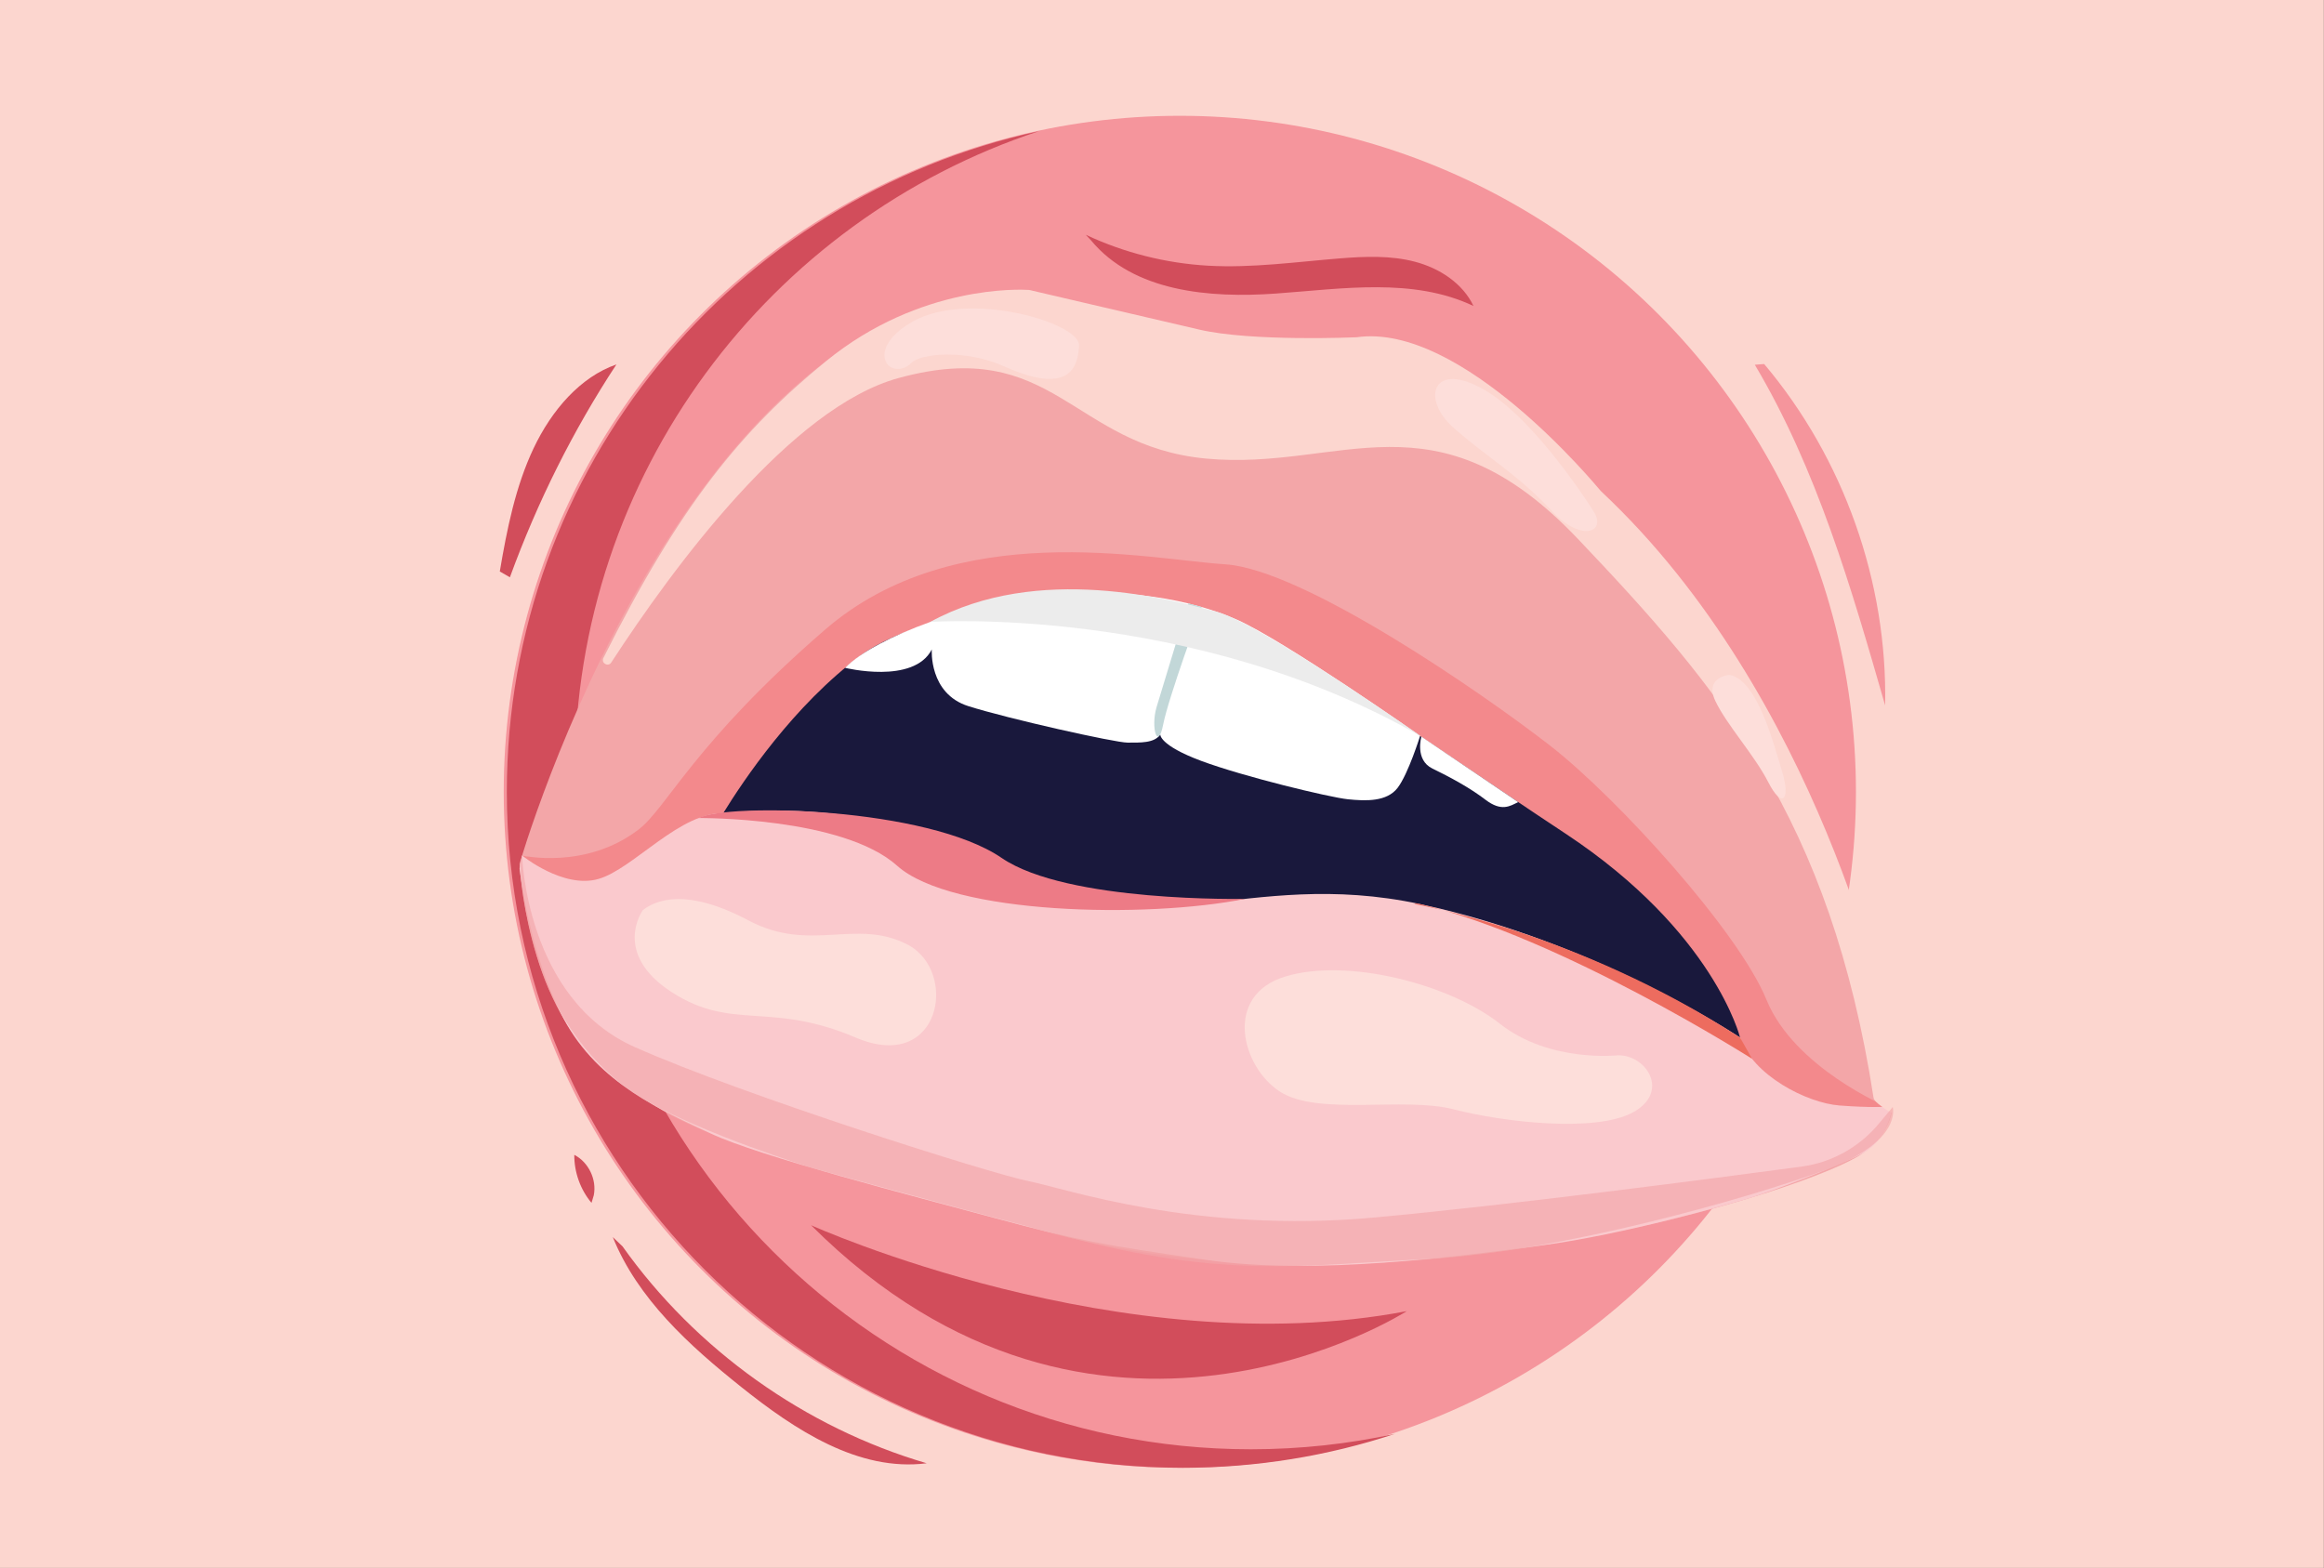
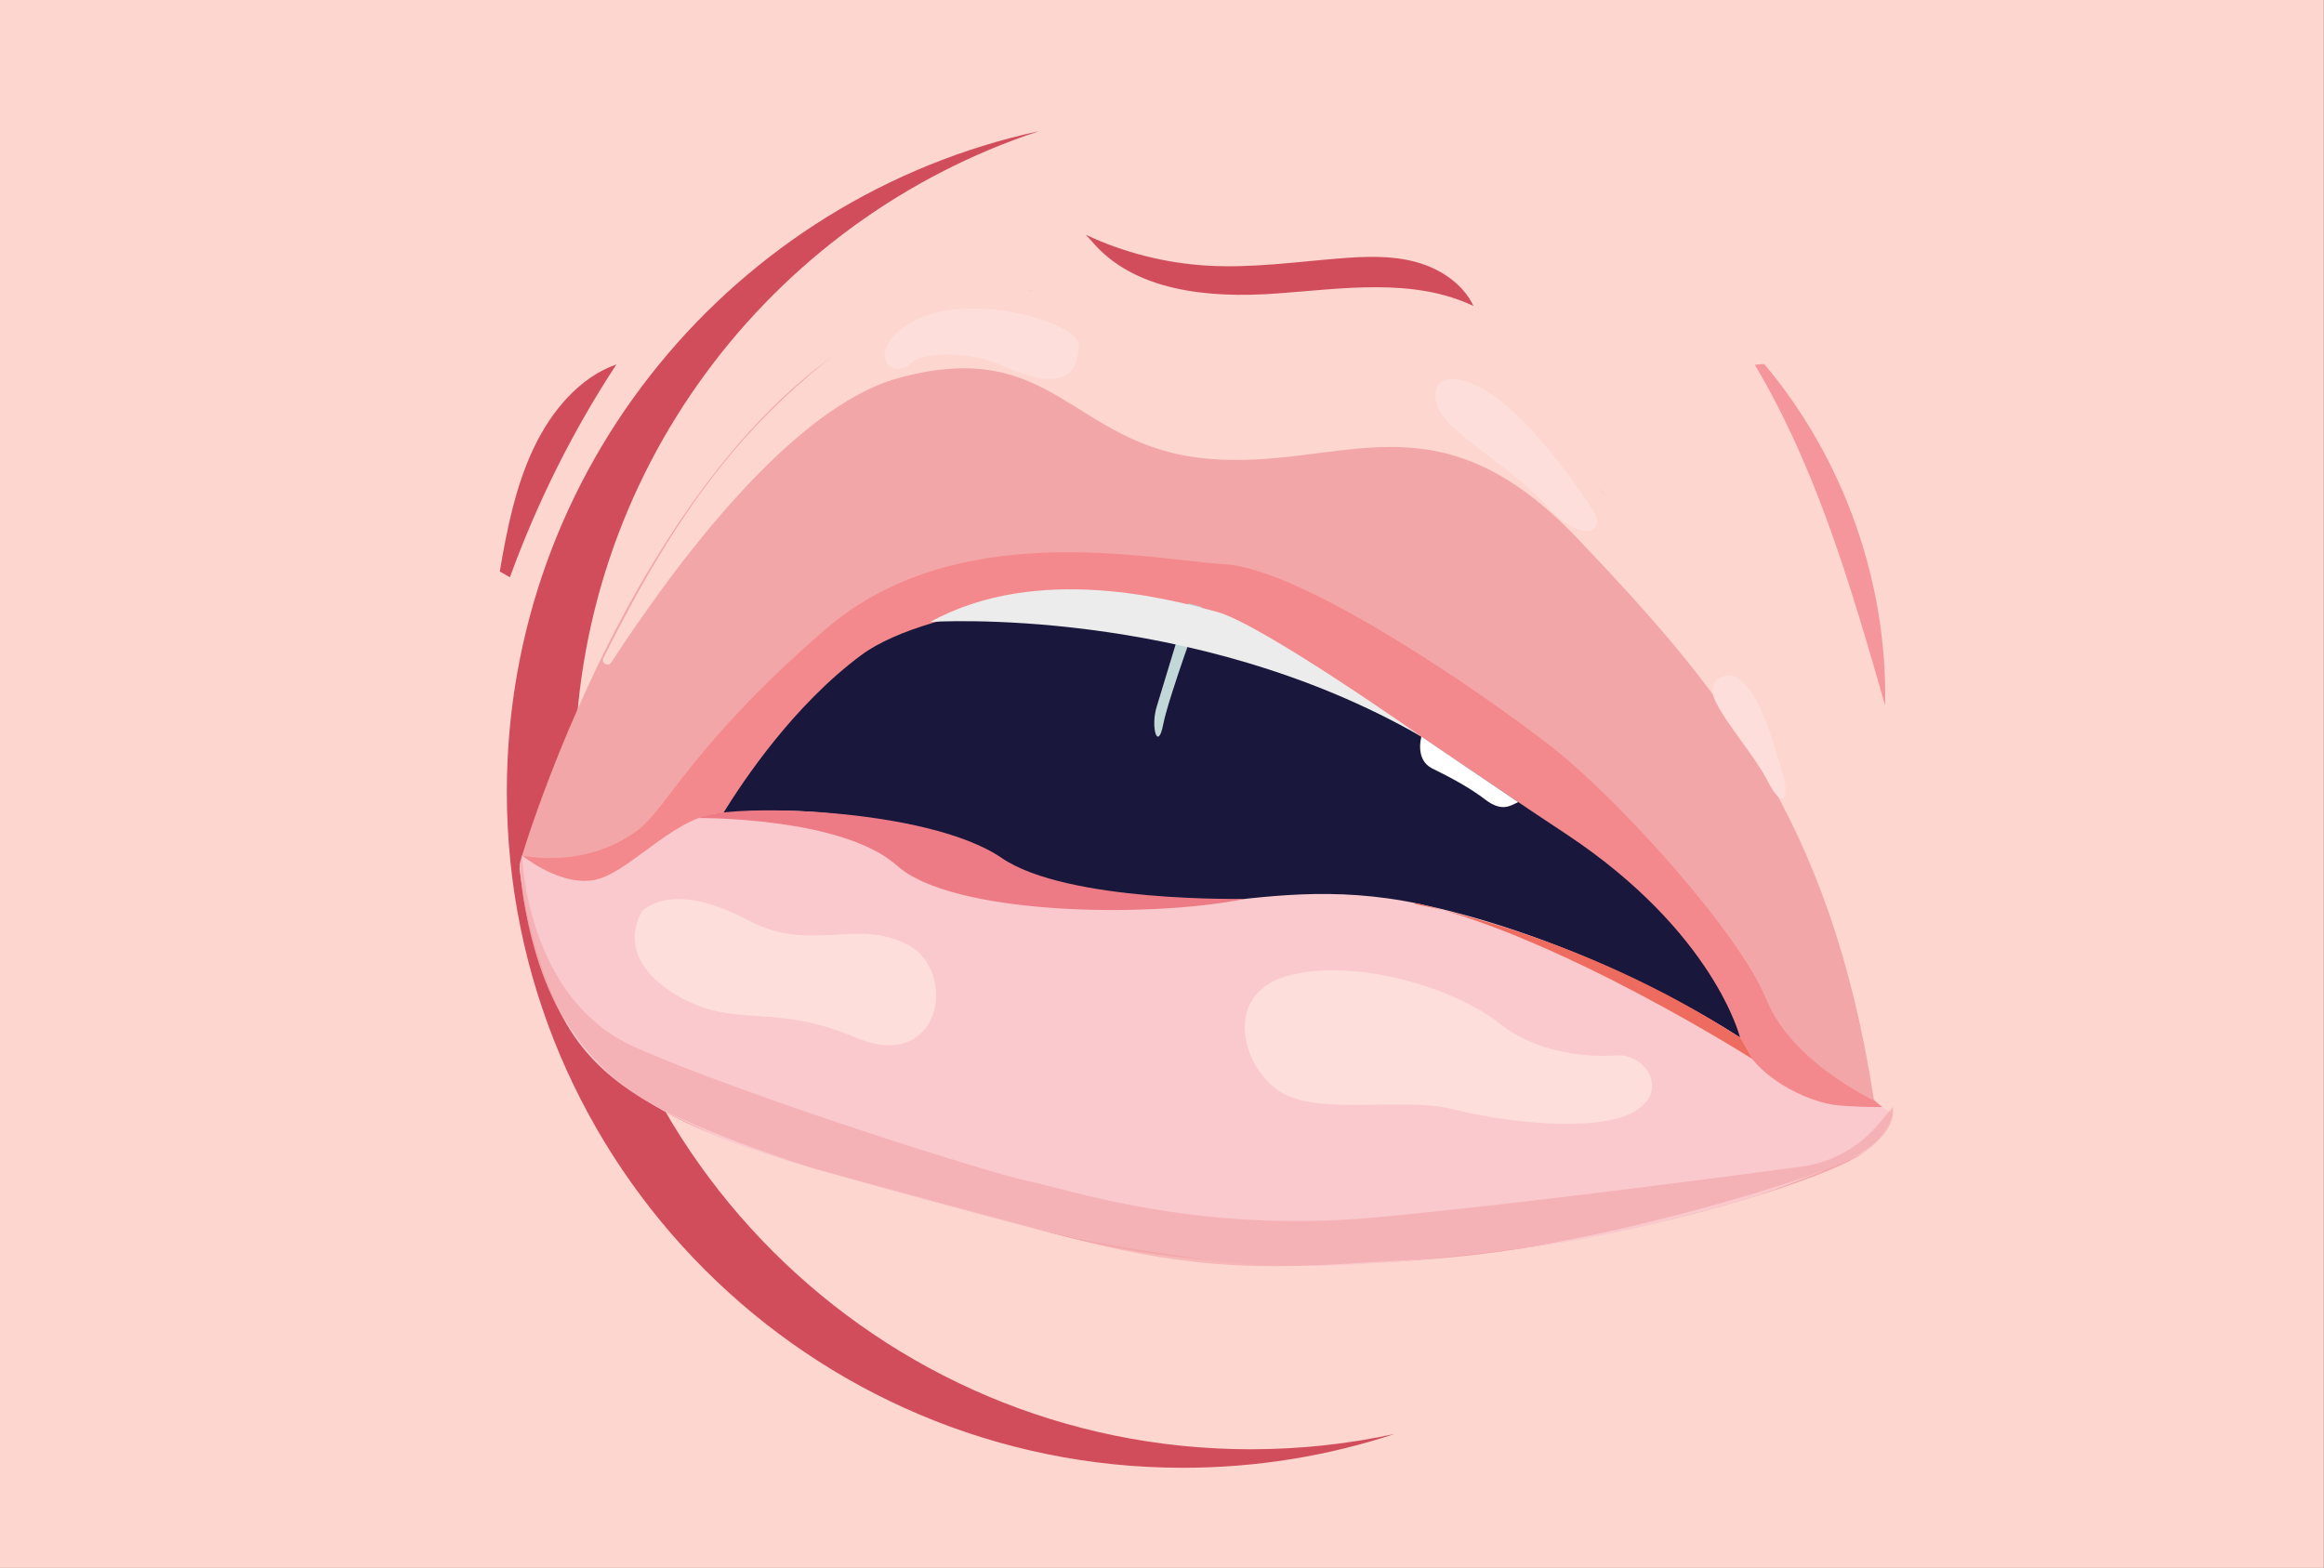
<svg xmlns="http://www.w3.org/2000/svg" version="1.1" id="Layer_1" x="0px" y="0px" viewBox="0 0 1962 1323.88" enable-background="new 0 0 1962 1323.88" xml:space="preserve">
  <rect x="0" y="0" width="1962" height="1323.88" fill="#333333" stroke="none" />
  <rect x="-0.1" y="-0.21" fill="#FCD6CF" width="1962" height="1324.45" />
-   <circle fill="#F5959C" cx="996.06" cy="668.56" r="570.79" />
  <path fill="#D24D5B" d="M1056.01,1223.71c-315.24,0-570.79-255.55-570.79-570.79c0-252.74,164.27-467.1,391.85-542.17  c-256.82,55.72-449.19,284.3-449.19,557.8c0,315.24,255.55,570.79,570.79,570.79c62.5,0,122.65-10.05,178.93-28.62  C1138.42,1219.23,1097.73,1223.71,1056.01,1223.71z" />
  <path id="XMLID_9_" fill="#F3A6A8" d="M438.63,729.41c0,0,140.27-487.77,430.38-484.58l143.46,41.44l154.98,8.09  c20.41,1.06,40.26,7.13,57.67,17.83c79.82,49.05,299.53,215.67,368.63,595.74c0,0,19.13,36.13-21.25,65.89  c-40.38,29.75-393.19,144.52-682.24,68.01c-289.05-76.51-318.8-87.14-382.56-142.4C443.94,844.18,438.63,729.41,438.63,729.41z" />
  <path id="XMLID_52_" fill="#FAC9CD" d="M440.77,722.35l35.12,8.86l33.07-4.43l47.63-26.26l46.76-26.41l104.14-22.38  c0,0,241.28,49.65,248.69,48.79c7.41-0.85,132.81,0,132.81,0l214.66,62.4l128.02,42.64l37.36,43.94c0,0,32.94,47.82,38.45,52.07  c5.51,4.25,41.65,24.19,41.65,24.19l28.65,8.92l20.13,0.04c0,0-4.35,27.94-25.41,39.11c-21.05,11.17-79.72,33.21-96.93,38.26  c-17.21,5.05-104.02,30.18-174.11,39.49c-70.09,9.31-191.68,25.43-282.12,12.36c-90.44-13.06-109.77-16.72-178.89-35.32  c-69.12-18.6-200.54-52.57-240.26-71.48c-39.72-18.91-94.98-41.7-124.28-96.85c-29.31-55.15-37.28-126.88-37.28-126.88  L440.77,722.35z" />
  <path id="XMLID_7_" fill="#F3898C" d="M612.75,686.61c0,0,28.46-50.71,62.46-82.59c34.01-31.88,133.9-93.52,216.79-93.52  c82.89,0,148.77,12.75,204.03,44.63c55.26,31.88,114.77,82.89,144.52,99.89c29.75,17,60.97,40.38,86.47,65.88  c25.5,25.51,131.38,123.27,142,155.15c10.63,31.88,56.32,55.26,83.95,57.38c27.63,2.12,39.71,0.94,39.71,0.94  s-77.97-32.82-101.35-90.21c-23.38-57.38-125.39-170.03-182.78-214.66c-57.38-44.63-208.28-148.77-274.17-153.02  c-65.88-4.25-227.41-40.38-337.93,55.26C585.95,627.4,563.1,681.99,539.19,700.35c-44.77,34.38-98.42,22-98.42,22  s34.66,28.32,64.42,19.82C534.94,733.67,574.49,684.48,612.75,686.61z" />
  <path id="XMLID_6_" fill="#19183C" d="M610.39,686.91c0,0,131.77-19.13,244.41,48.88c112.64,68.01,195.53-4.25,344.31,27.63  c148.77,31.88,269.92,112.64,269.92,112.64s-21.92-89.27-147.32-172.15c-125.4-82.89-233.12-161.53-301.13-187.03  c-68.01-25.51-235.91-6.38-293.3,36.13C669.9,595.52,627.39,659.28,610.39,686.91z" />
-   <path id="XMLID_19_" fill="#FFFFFF" d="M713.44,563.89c0,0,57.8,14.27,73.21-15.49c0,0-2.66,37.19,30.82,47.82  c33.47,10.63,123.8,30.82,134.43,30.82c10.63,0,22.85,0.53,27.63-6.91c0,0-1.06,9.03,34.54,22.32  c35.6,13.28,108.39,30.82,123.8,32.41c15.41,1.59,32.94,2.13,41.98-9.56c9.03-11.69,19.07-44.01,19.07-44.01  s-114.71-80.49-154.56-98.02c-39.85-17.53-94.58-26.93-158.87-21.08S739.9,537.07,713.44,563.89z" />
  <path id="XMLID_20_" fill="#FFFFFF" d="M1200.01,621.98c0,0-5.81,19.6,9.29,26.96c15.1,7.36,31.12,15.92,44.75,26.3  c13.63,10.38,20.77,5.39,27.65,2.01L1200.01,621.98z" />
  <path id="XMLID_22_" fill="#FCD6CF" d="M509.41,555.57c-2.16,4.31,3.98,7.88,6.61,3.84c52.82-81.15,151.75-215.31,242.48-240.19  c131.77-36.13,145.86,57.38,259.96,68.01c114.1,10.63,192.74-59.51,313.88,68.01c119.18,125.45,212.75,234.79,249.44,471.99  c0.74,4.76,24.08,19.11,23.46,14.33c-0.05-0.37,6.63-7.47,6.52-7.82c-1.87-5.61-18.24-72.98-18.24-72.98  s-56.88-272.76-241.79-445.88c-0.09-0.08-0.16-0.15-0.24-0.24c-3.89-4.5-117.48-142.64-206.26-129.87c-0.22,0.03,0.22,0.01,0,0  c0,0-88.62,3.91-132.92-6.52c-0.29-0.07,0.28,0.08,0,0L869.4,244.95c-0.26-0.08-0.51-0.12-0.78-0.14  c-6.5-0.43-91.68-4.76-171.16,60.08C626.05,363.15,574.08,426.41,509.41,555.57z" />
  <path id="XMLID_38_" fill="#ED7B86" d="M589.84,690.73c0,0,121.36-1.17,167.58,40.28c46.23,41.45,210.94,44.63,293.92,27.93  c0,0-150.39,3.34-205.72-34.54C782.93,681.46,613.82,677.97,589.84,690.73z" />
  <path id="XMLID_39_" fill="#ED6C5F" d="M1479.17,894.03c0,0-161.18-102.45-280.07-130.61c-4.78-1.13-4.92,0-4.92,0  s136.03,22.58,274.84,112.64" />
  <path id="XMLID_5_" fill="#FDDEDA" d="M1345.08,431.32c0,0-47.82-76.51-91.66-102.02c-43.83-25.5-54.2,7.17-26.3,31.88  c27.89,24.71,54.55,39.63,82.89,70.14C1335.31,458.55,1356.96,449.07,1345.08,431.32z" />
  <path id="XMLID_40_" fill="#FDDEDA" d="M1459.86,569.86c0,0-21.25,1.84-11.69,22.03c9.56,20.19,32.94,45.61,44.63,68.5  c11.69,22.89,19.14,15.27,11.69-9.08C1497.05,626.95,1483.23,573.33,1459.86,569.86z" />
  <path id="XMLID_46_" fill="#FDDEDA" d="M755.3,311.25c5.14,1.09,10.4-1.03,14.06-4.8c7.89-8.13,45.98-11.67,78.33,2.87  c54.51,24.49,62.44,1.55,63.29-17.58c0.86-19.13-92.98-46.91-140.27-20.33C739.76,288.8,743.55,308.77,755.3,311.25z" />
  <path id="XMLID_50_" fill="#FDDEDA" d="M1366.18,891.03c0,0-57.82,6.59-100.08-26.72c-42.27-33.31-128.53-55.79-181.08-39.76  c-52.54,16.03-36.78,76.26-4.52,97.14c32.26,20.88,104.5,4.11,146.7,14.98c42.2,10.87,119.26,19.74,151.07,2.74  C1410.08,922.41,1390.39,890.93,1366.18,891.03z" />
  <path id="XMLID_4_" fill="#FDDEDA" d="M542.77,768.39c0,0-26.57,36.48,24.44,69.42c51.01,32.94,82.89,7.44,155.15,38.26  c72.26,30.82,87.14-56.32,43.57-78.64c-43.57-22.32-81.83,7.44-133.9-20.19C579.96,749.61,554.46,759.54,542.77,768.39z" />
  <path id="XMLID_54_" opacity="0.63" fill="#F3A6A9" d="M440.77,722.35c0,0,3.16,120.91,95.09,161.75  c91.93,40.85,300.21,106.73,332.09,113.11c31.88,6.38,141.34,44.63,292.23,30.82c114.04-10.44,284.29-32.72,360.65-42.99  c25.42-3.42,48.61-16.23,65.04-35.91l12.03-14.41c0,0,8.82,28.94-56.76,53.15c-65.58,24.21-224.37,69.17-335.08,75.07  c-110.71,5.89-173.68,16.38-305.98-18.71c-132.3-35.08-216.2-58.57-216.2-58.57s-89.19-27.89-138-56  c-48.81-28.1-76.66-75.81-88.24-108.81C446.07,787.86,435.93,737.39,440.77,722.35z" />
  <path id="XMLID_60_" fill="#C2D7D8" d="M1014.51,512.53c0,0-28.13,76.56-32.52,99.27c-4.38,22.71-10.76,2.79-5.58-14.74  c5.18-17.53,26.73-87.55,26.73-87.55L1014.51,512.53z" />
  <path id="XMLID_49_" fill="#ECECEC" d="M785.35,525.14c0,0,220.7-14.85,414.66,96.84c0,0-135.47-95.44-172.61-105.35  C990.27,506.71,876.74,474.97,785.35,525.14z" />
-   <path id="XMLID_2_" fill="#D24D5B" d="M684.73,1034.53c0,0,262.73,118.53,502.9,72.55  C1187.63,1107.08,925.71,1275.16,684.73,1034.53z" />
  <g>
    <path fill="#D24D5B" d="M916.65,198.24c32.35,15.17,67.62,24.08,103.3,26.1c37.1,2.09,74.17-3.19,111.21-6.16   c21.22-1.7,42.91-2.59,63.49,2.84c20.59,5.43,40.2,18.11,49.32,37.34c-50.93-24.17-110.46-14.54-166.69-10.51   c-56.23,4.04-120.33-1.49-156.24-44.95" />
  </g>
  <g>
    <path fill="#F5959C" d="M1481.48,307.97c52.59,88.52,81.57,188.72,110.02,287.68c2.06-104.17-34.96-208.65-102.13-288.29" />
  </g>
  <g>
    <path fill="#D24D5B" d="M430.47,487.45c23.25-63.83,53.55-124.38,89.93-179.73c-30.46,10.52-54.71,38.67-69.93,70.81   c-15.22,32.14-22.49,68.23-28.52,104" />
  </g>
  <g>
-     <path fill="#D24D5B" d="M525.53,1052.35c62,87.37,154.02,153,256.81,183.18c-57.59,7.32-111.22-28.19-156.58-64.42   c-43.9-35.06-87.4-74.43-108.41-126.54" />
-   </g>
+     </g>
  <g>
-     <path fill="#D24D5B" d="M499.37,1015.66c-9.41-11.25-14.65-25.9-14.53-40.57c12.07,6.22,19.12,20.89,16.44,34.2" />
-   </g>
+     </g>
</svg>